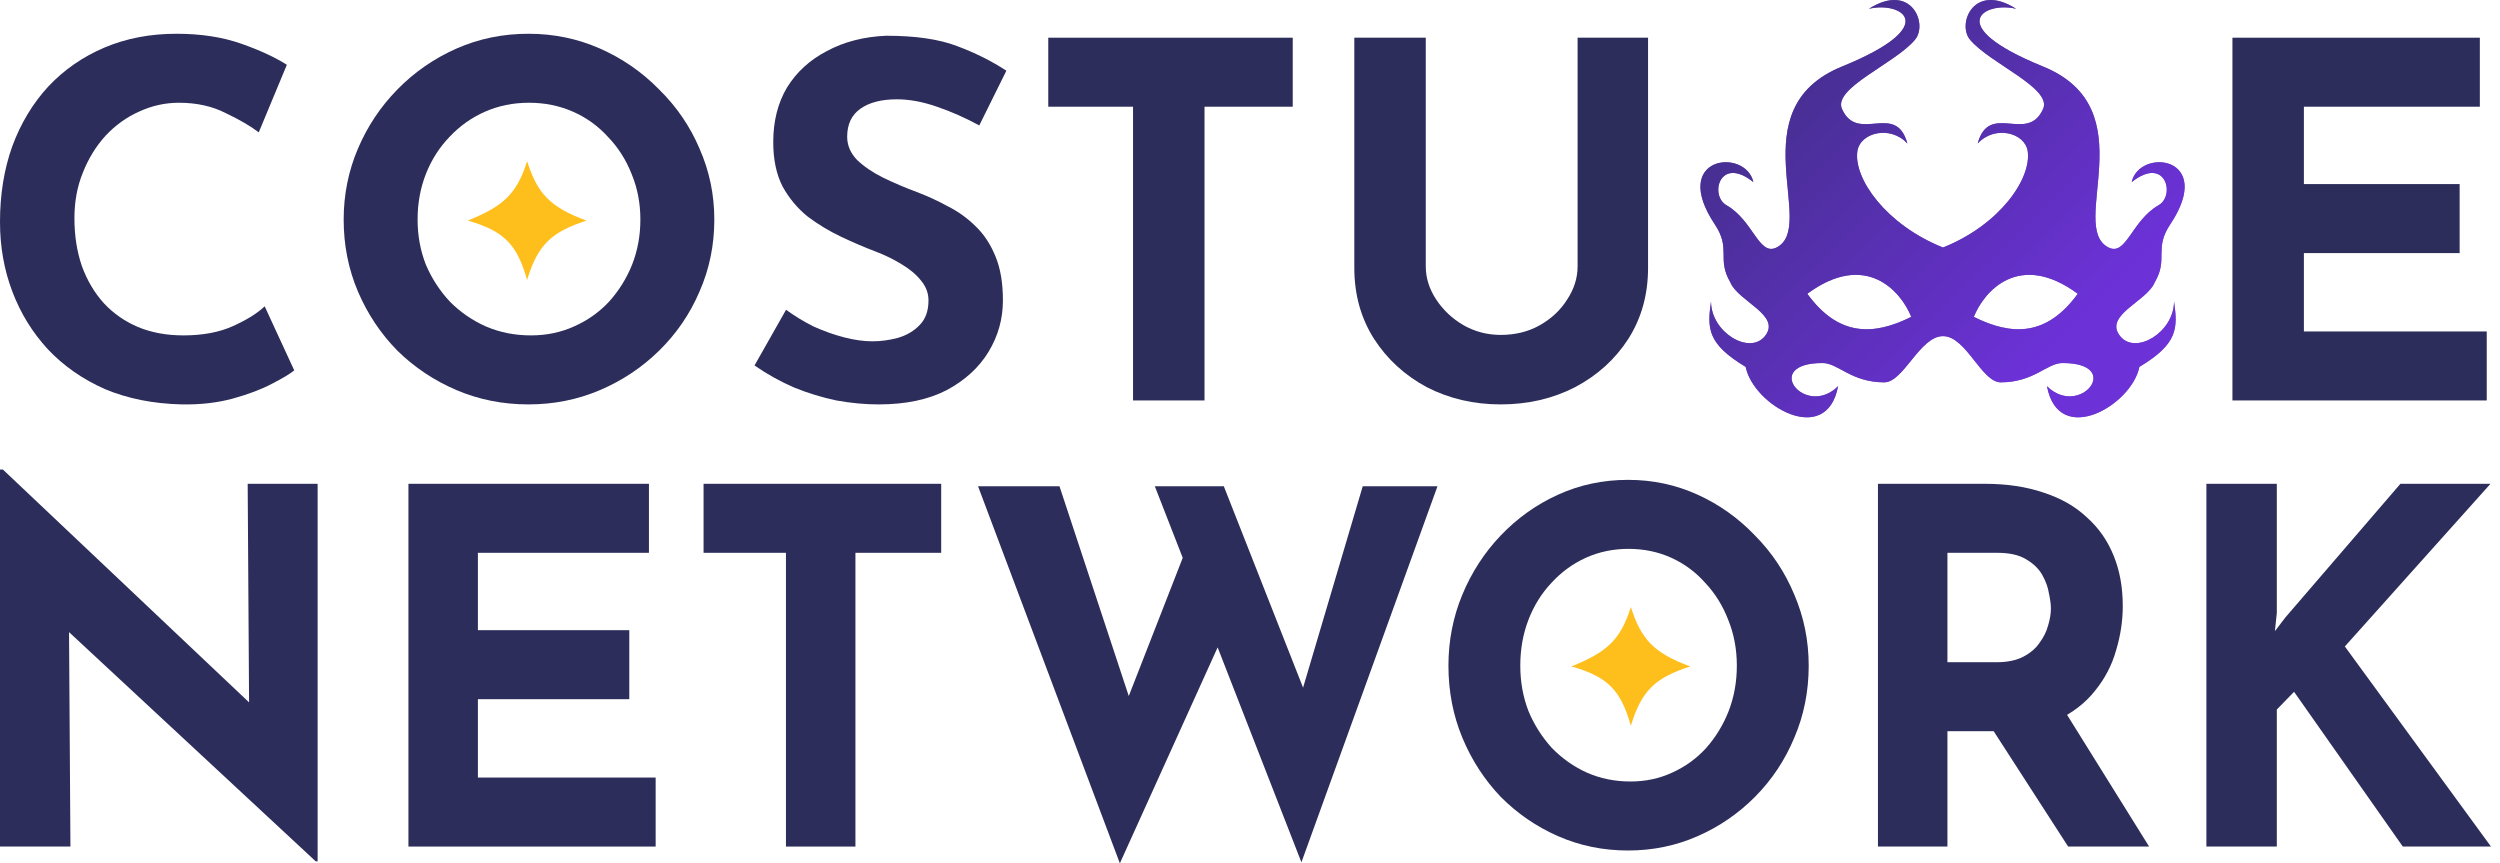
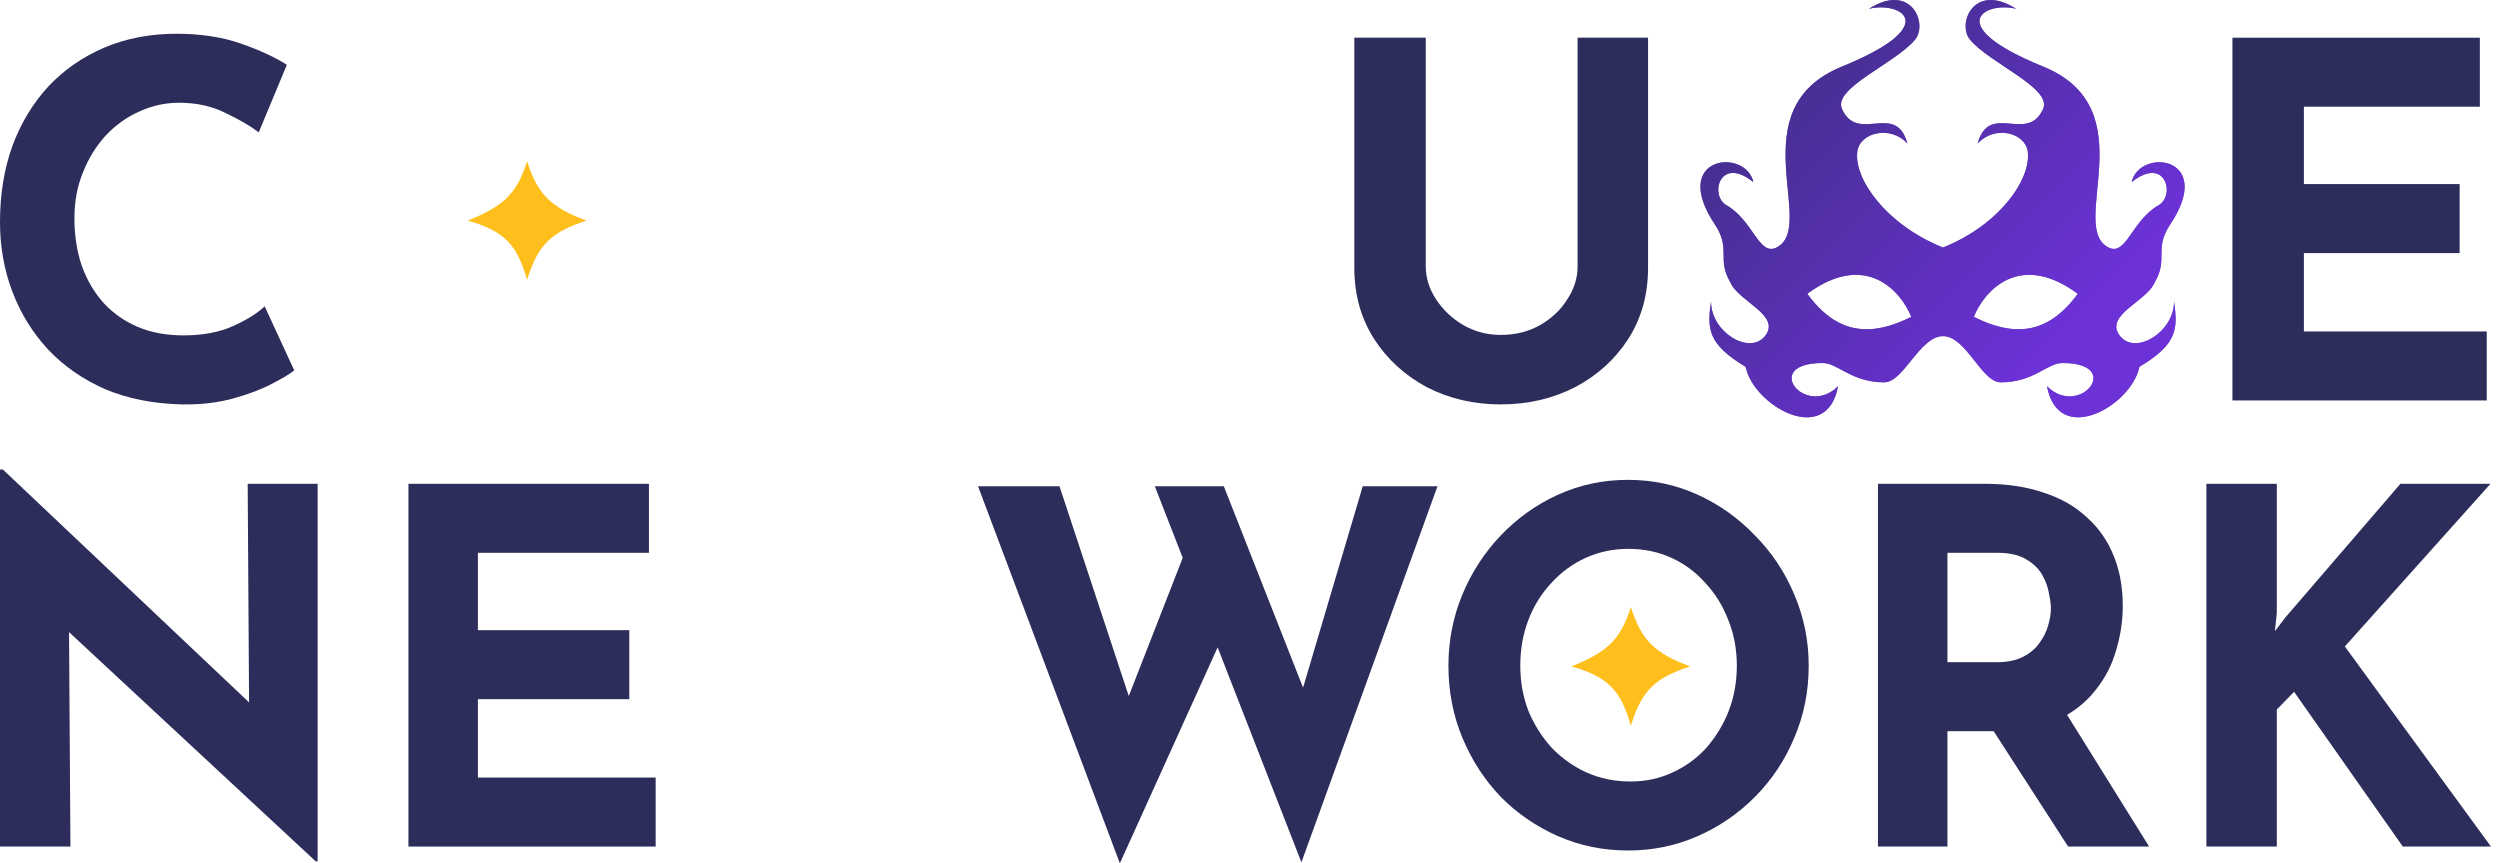
<svg xmlns="http://www.w3.org/2000/svg" width="139" height="48" viewBox="0 0 139 48" fill="none">
  <path d="M16.36 20.594C16.141 20.776 15.73 21.023 15.127 21.334C14.542 21.644 13.821 21.918 12.962 22.156C12.103 22.393 11.153 22.503 10.112 22.485C8.523 22.448 7.098 22.165 5.837 21.635C4.595 21.087 3.535 20.347 2.658 19.416C1.8 18.484 1.142 17.415 0.685 16.209C0.228 15.003 0 13.715 0 12.345C0 10.811 0.228 9.404 0.685 8.125C1.16 6.846 1.827 5.741 2.686 4.809C3.563 3.877 4.604 3.156 5.81 2.644C7.015 2.133 8.349 1.877 9.811 1.877C11.162 1.877 12.359 2.06 13.4 2.425C14.442 2.79 15.291 3.183 15.949 3.603L14.387 7.358C13.93 7.011 13.318 6.654 12.551 6.289C11.802 5.905 10.934 5.713 9.948 5.713C9.18 5.713 8.44 5.878 7.728 6.207C7.034 6.517 6.413 6.965 5.864 7.55C5.335 8.134 4.914 8.819 4.604 9.605C4.293 10.372 4.138 11.213 4.138 12.126C4.138 13.094 4.275 13.98 4.549 14.784C4.841 15.588 5.252 16.282 5.782 16.867C6.312 17.433 6.942 17.872 7.673 18.182C8.422 18.493 9.263 18.648 10.194 18.648C11.272 18.648 12.195 18.475 12.962 18.128C13.729 17.78 14.314 17.415 14.716 17.031L16.36 20.594Z" fill="#2C2D5B" />
-   <path d="M19.108 12.208C19.108 10.82 19.373 9.504 19.902 8.262C20.432 7.02 21.163 5.924 22.095 4.974C23.045 4.005 24.141 3.247 25.383 2.699C26.626 2.151 27.959 1.877 29.384 1.877C30.791 1.877 32.115 2.151 33.358 2.699C34.6 3.247 35.696 4.005 36.646 4.974C37.615 5.924 38.364 7.02 38.893 8.262C39.441 9.504 39.716 10.82 39.716 12.208C39.716 13.633 39.441 14.967 38.893 16.209C38.364 17.451 37.615 18.548 36.646 19.498C35.696 20.429 34.6 21.16 33.358 21.69C32.115 22.22 30.791 22.485 29.384 22.485C27.959 22.485 26.626 22.22 25.383 21.69C24.141 21.16 23.045 20.429 22.095 19.498C21.163 18.548 20.432 17.451 19.902 16.209C19.373 14.967 19.108 13.633 19.108 12.208ZM23.218 12.208C23.218 13.103 23.374 13.944 23.684 14.729C24.013 15.497 24.461 16.182 25.027 16.785C25.612 17.369 26.279 17.826 27.027 18.155C27.795 18.484 28.626 18.648 29.521 18.648C30.38 18.648 31.175 18.484 31.905 18.155C32.654 17.826 33.303 17.369 33.851 16.785C34.399 16.182 34.828 15.497 35.139 14.729C35.45 13.944 35.605 13.103 35.605 12.208C35.605 11.295 35.441 10.445 35.112 9.66C34.801 8.874 34.363 8.189 33.796 7.604C33.248 7.001 32.6 6.536 31.851 6.207C31.102 5.878 30.289 5.713 29.412 5.713C28.535 5.713 27.722 5.878 26.973 6.207C26.224 6.536 25.566 7.001 25 7.604C24.433 8.189 23.995 8.874 23.684 9.66C23.374 10.445 23.218 11.295 23.218 12.208Z" fill="#2C2D5B" />
-   <path d="M54.447 6.974C53.68 6.554 52.894 6.207 52.09 5.933C51.305 5.659 50.565 5.522 49.87 5.522C49.012 5.522 48.336 5.695 47.843 6.042C47.349 6.389 47.103 6.91 47.103 7.604C47.103 8.079 47.285 8.509 47.651 8.892C48.034 9.258 48.519 9.587 49.103 9.879C49.706 10.171 50.327 10.436 50.967 10.674C51.551 10.893 52.127 11.158 52.693 11.468C53.278 11.761 53.798 12.135 54.255 12.592C54.712 13.03 55.077 13.588 55.351 14.264C55.625 14.921 55.762 15.734 55.762 16.703C55.762 17.726 55.497 18.676 54.968 19.552C54.438 20.429 53.661 21.142 52.638 21.69C51.615 22.22 50.355 22.485 48.856 22.485C48.089 22.485 47.304 22.412 46.5 22.265C45.714 22.101 44.938 21.863 44.17 21.553C43.403 21.224 42.663 20.813 41.951 20.32L43.705 17.223C44.179 17.57 44.691 17.881 45.239 18.155C45.806 18.411 46.372 18.612 46.938 18.758C47.505 18.904 48.025 18.977 48.5 18.977C48.975 18.977 49.45 18.913 49.925 18.785C50.419 18.639 50.82 18.401 51.131 18.073C51.46 17.744 51.624 17.287 51.624 16.703C51.624 16.301 51.487 15.935 51.213 15.606C50.957 15.277 50.601 14.976 50.145 14.702C49.706 14.428 49.222 14.19 48.692 13.989C48.071 13.752 47.431 13.478 46.774 13.167C46.116 12.857 45.495 12.482 44.91 12.044C44.344 11.587 43.878 11.03 43.513 10.372C43.166 9.696 42.992 8.874 42.992 7.906C42.992 6.737 43.248 5.723 43.759 4.864C44.289 4.005 45.029 3.329 45.979 2.836C46.929 2.325 48.025 2.041 49.267 1.987C50.894 1.987 52.209 2.178 53.214 2.562C54.237 2.946 55.15 3.402 55.954 3.932L54.447 6.974Z" fill="#2C2D5B" />
-   <path d="M58.284 2.096H71.876V5.933H66.971V22.265H62.997V5.933H58.284V2.096Z" fill="#2C2D5B" />
  <path d="M79.273 14.812C79.273 15.451 79.465 16.063 79.849 16.648C80.233 17.232 80.735 17.707 81.356 18.073C81.996 18.438 82.69 18.621 83.439 18.621C84.261 18.621 84.992 18.438 85.631 18.073C86.27 17.707 86.773 17.232 87.138 16.648C87.522 16.063 87.714 15.451 87.714 14.812V2.096H91.632V14.894C91.632 16.374 91.267 17.689 90.536 18.84C89.806 19.973 88.819 20.868 87.577 21.526C86.334 22.165 84.955 22.485 83.439 22.485C81.941 22.485 80.57 22.165 79.328 21.526C78.104 20.868 77.127 19.973 76.396 18.84C75.665 17.689 75.3 16.374 75.3 14.894V2.096H79.273V14.812Z" fill="#2C2D5B" />
  <path d="M124.123 2.096H137.879V5.933H128.096V10.235H136.756V14.072H128.096V18.429H138.263V22.265H124.123V2.096Z" fill="#2C2D5B" />
  <path fill-rule="evenodd" clip-rule="evenodd" d="M109.958 7.981C110.6 5.626 112.728 8.011 113.597 6.055C114.112 4.895 110.626 3.527 109.529 2.201C108.803 1.323 109.744 -1.008 112.099 0.491C110.386 0.062 107.911 1.384 113.597 3.7C119.378 6.055 114.925 12.606 117.237 13.762C118.22 14.254 118.521 12.263 120.02 11.409C120.969 10.869 120.403 8.626 118.521 10.125C118.95 8.201 123.204 8.668 120.662 12.48C119.747 13.852 120.572 14.388 119.806 15.691C119.378 16.762 116.944 17.52 117.879 18.689C118.735 19.759 120.876 18.477 120.876 16.762C121.09 18.26 121.09 19.114 118.95 20.399C118.521 22.542 114.454 24.897 113.811 21.472C115.636 23.281 118.12 20.175 114.668 20.185C113.811 20.187 113.084 21.258 111.242 21.258C110.172 21.258 109.315 18.689 108.031 18.689C106.746 18.689 105.838 21.258 104.768 21.258C102.926 21.258 102.198 20.187 101.342 20.185C97.89 20.175 100.373 23.281 102.198 21.472C101.556 24.897 97.488 22.542 97.06 20.399C94.919 19.114 94.919 18.26 95.133 16.762C95.133 18.477 97.274 19.759 98.131 18.689C99.066 17.52 96.632 16.762 96.204 15.691C95.438 14.388 96.262 13.852 95.347 12.48C92.806 8.668 97.06 8.201 97.488 10.125C95.607 8.626 95.041 10.869 95.99 11.409C97.488 12.263 97.79 14.254 98.773 13.762C101.085 12.606 96.632 6.055 102.413 3.7C108.099 1.384 105.624 0.062 103.911 0.491C106.266 -1.008 107.207 1.323 106.48 2.201C105.384 3.527 101.897 4.895 102.413 6.055C103.282 8.011 105.41 5.626 106.052 7.981C105.096 6.939 103.416 7.377 103.269 8.41C103.054 9.921 104.851 12.49 108.031 13.762C111.211 12.49 112.956 9.921 112.741 8.41C112.594 7.377 110.914 6.939 109.958 7.981ZM109.744 17.618C110.314 16.191 112.27 13.936 115.524 16.334C113.811 18.689 111.884 18.689 109.744 17.618ZM106.266 17.618C105.695 16.191 103.74 13.936 100.486 16.334C102.198 18.689 104.125 18.689 106.266 17.618Z" fill="#472F9D" />
  <path fill-rule="evenodd" clip-rule="evenodd" d="M109.958 7.981C110.6 5.626 112.728 8.011 113.597 6.055C114.112 4.895 110.626 3.527 109.529 2.201C108.803 1.323 109.744 -1.008 112.099 0.491C110.386 0.062 107.911 1.384 113.597 3.7C119.378 6.055 114.925 12.606 117.237 13.762C118.22 14.254 118.521 12.263 120.02 11.409C120.969 10.869 120.403 8.626 118.521 10.125C118.95 8.201 123.204 8.668 120.662 12.48C119.747 13.852 120.572 14.388 119.806 15.691C119.378 16.762 116.944 17.52 117.879 18.689C118.735 19.759 120.876 18.477 120.876 16.762C121.09 18.26 121.09 19.114 118.95 20.399C118.521 22.542 114.454 24.897 113.811 21.472C115.636 23.281 118.12 20.175 114.668 20.185C113.811 20.187 113.084 21.258 111.242 21.258C110.172 21.258 109.315 18.689 108.031 18.689C106.746 18.689 105.838 21.258 104.768 21.258C102.926 21.258 102.198 20.187 101.342 20.185C97.89 20.175 100.373 23.281 102.198 21.472C101.556 24.897 97.488 22.542 97.06 20.399C94.919 19.114 94.919 18.26 95.133 16.762C95.133 18.477 97.274 19.759 98.131 18.689C99.066 17.52 96.632 16.762 96.204 15.691C95.438 14.388 96.262 13.852 95.347 12.48C92.806 8.668 97.06 8.201 97.488 10.125C95.607 8.626 95.041 10.869 95.99 11.409C97.488 12.263 97.79 14.254 98.773 13.762C101.085 12.606 96.632 6.055 102.413 3.7C108.099 1.384 105.624 0.062 103.911 0.491C106.266 -1.008 107.207 1.323 106.48 2.201C105.384 3.527 101.897 4.895 102.413 6.055C103.282 8.011 105.41 5.626 106.052 7.981C105.096 6.939 103.416 7.377 103.269 8.41C103.054 9.921 104.851 12.49 108.031 13.762C111.211 12.49 112.956 9.921 112.741 8.41C112.594 7.377 110.914 6.939 109.958 7.981ZM109.744 17.618C110.314 16.191 112.27 13.936 115.524 16.334C113.811 18.689 111.884 18.689 109.744 17.618ZM106.266 17.618C105.695 16.191 103.74 13.936 100.486 16.334C102.198 18.689 104.125 18.689 106.266 17.618Z" fill="url(#paint0_linear_6279_31641)" fill-opacity="0.7" />
  <path d="M29.307 8.964C29.879 10.742 30.554 11.51 32.608 12.265C30.683 12.897 29.913 13.573 29.307 15.567C28.743 13.585 28.032 12.846 26.005 12.265C27.903 11.49 28.715 10.858 29.307 8.964Z" fill="#FEBF1D" />
  <path d="M17.554 47.891L2.69 34.079L3.836 34.737L3.916 47.069H0V26.105H0.16L14.704 39.861L13.851 39.478L13.771 26.899H17.66V47.891H17.554Z" fill="#2C2D5B" />
  <path d="M22.709 26.899H36.081V30.736H26.571V35.038H34.989V38.875H26.571V43.232H36.454V47.069H22.709V26.899Z" fill="#2C2D5B" />
-   <path d="M39.118 26.899H52.33V30.736H47.562V47.069H43.699V30.736H39.118V26.899Z" fill="#2C2D5B" />
  <path d="M54.379 27.036H58.907L63.089 39.697L62.477 39.423L66.126 30.078L67.91 35.531L62.264 48L54.379 27.036ZM64.208 27.036H68.044L72.865 39.286L72.172 39.176L75.768 27.036H79.924L72.359 47.945L64.208 27.036Z" fill="#2C2D5B" />
  <path d="M80.533 37.011C80.533 35.623 80.79 34.307 81.305 33.065C81.82 31.823 82.531 30.727 83.436 29.777C84.36 28.808 85.425 28.05 86.633 27.502C87.84 26.954 89.137 26.68 90.522 26.68C91.889 26.68 93.177 26.954 94.384 27.502C95.592 28.05 96.657 28.808 97.581 29.777C98.522 30.727 99.25 31.823 99.765 33.065C100.297 34.307 100.564 35.623 100.564 37.011C100.564 38.436 100.297 39.77 99.765 41.012C99.25 42.255 98.522 43.351 97.581 44.301C96.657 45.232 95.592 45.963 94.384 46.493C93.177 47.023 91.889 47.288 90.522 47.288C89.137 47.288 87.84 47.023 86.633 46.493C85.425 45.963 84.36 45.232 83.436 44.301C82.531 43.351 81.82 42.255 81.305 41.012C80.79 39.77 80.533 38.436 80.533 37.011ZM84.528 37.011C84.528 37.906 84.679 38.747 84.981 39.532C85.301 40.3 85.736 40.985 86.286 41.588C86.855 42.172 87.503 42.629 88.231 42.958C88.977 43.287 89.785 43.451 90.655 43.451C91.49 43.451 92.262 43.287 92.972 42.958C93.7 42.629 94.331 42.172 94.864 41.588C95.396 40.985 95.814 40.3 96.115 39.532C96.417 38.747 96.568 37.906 96.568 37.011C96.568 36.098 96.408 35.248 96.089 34.463C95.787 33.677 95.361 32.992 94.81 32.407C94.278 31.805 93.647 31.339 92.919 31.01C92.191 30.681 91.401 30.517 90.548 30.517C89.696 30.517 88.906 30.681 88.178 31.01C87.45 31.339 86.81 31.805 86.26 32.407C85.709 32.992 85.283 33.677 84.981 34.463C84.679 35.248 84.528 36.098 84.528 37.011Z" fill="#2C2D5B" />
  <path d="M110.355 26.899C111.58 26.899 112.672 27.064 113.631 27.392C114.59 27.703 115.389 28.16 116.028 28.763C116.685 29.347 117.182 30.06 117.52 30.9C117.857 31.722 118.026 32.654 118.026 33.695C118.026 34.517 117.902 35.34 117.653 36.162C117.422 36.984 117.032 37.733 116.481 38.409C115.948 39.085 115.238 39.633 114.35 40.053C113.462 40.455 112.361 40.656 111.047 40.656H108.277V47.069H104.414V26.899H110.355ZM111.02 36.819C111.606 36.819 112.095 36.719 112.485 36.518C112.876 36.317 113.178 36.061 113.391 35.751C113.622 35.44 113.782 35.12 113.871 34.791C113.977 34.444 114.03 34.125 114.03 33.832C114.03 33.613 113.995 33.339 113.924 33.01C113.871 32.663 113.746 32.316 113.551 31.969C113.356 31.622 113.054 31.329 112.645 31.092C112.255 30.855 111.722 30.736 111.047 30.736H108.277V36.819H111.02ZM114.643 39.286L119.491 47.069H114.989L110.035 39.395L114.643 39.286Z" fill="#2C2D5B" />
  <path d="M126.591 34.079L126.484 35.093L127.07 34.326L133.463 26.899H138.471L130.373 35.943L138.498 47.069H133.596L127.55 38.464L126.591 39.45V47.069H122.675V26.899H126.591V34.079Z" fill="#2C2D5B" />
  <path d="M90.676 33.751C91.248 35.53 91.923 36.297 93.977 37.053C92.052 37.684 91.282 38.36 90.676 40.354C90.112 38.372 89.401 37.633 87.374 37.053C89.272 36.278 90.084 35.645 90.676 33.751Z" fill="#FEBF1D" />
  <defs>
    <linearGradient id="paint0_linear_6279_31641" x1="102.64" y1="1.769" x2="117.175" y2="16.554" gradientUnits="userSpaceOnUse">
      <stop stop-color="#472F8D" />
      <stop offset="1" stop-color="#7D32F1" />
    </linearGradient>
  </defs>
</svg>